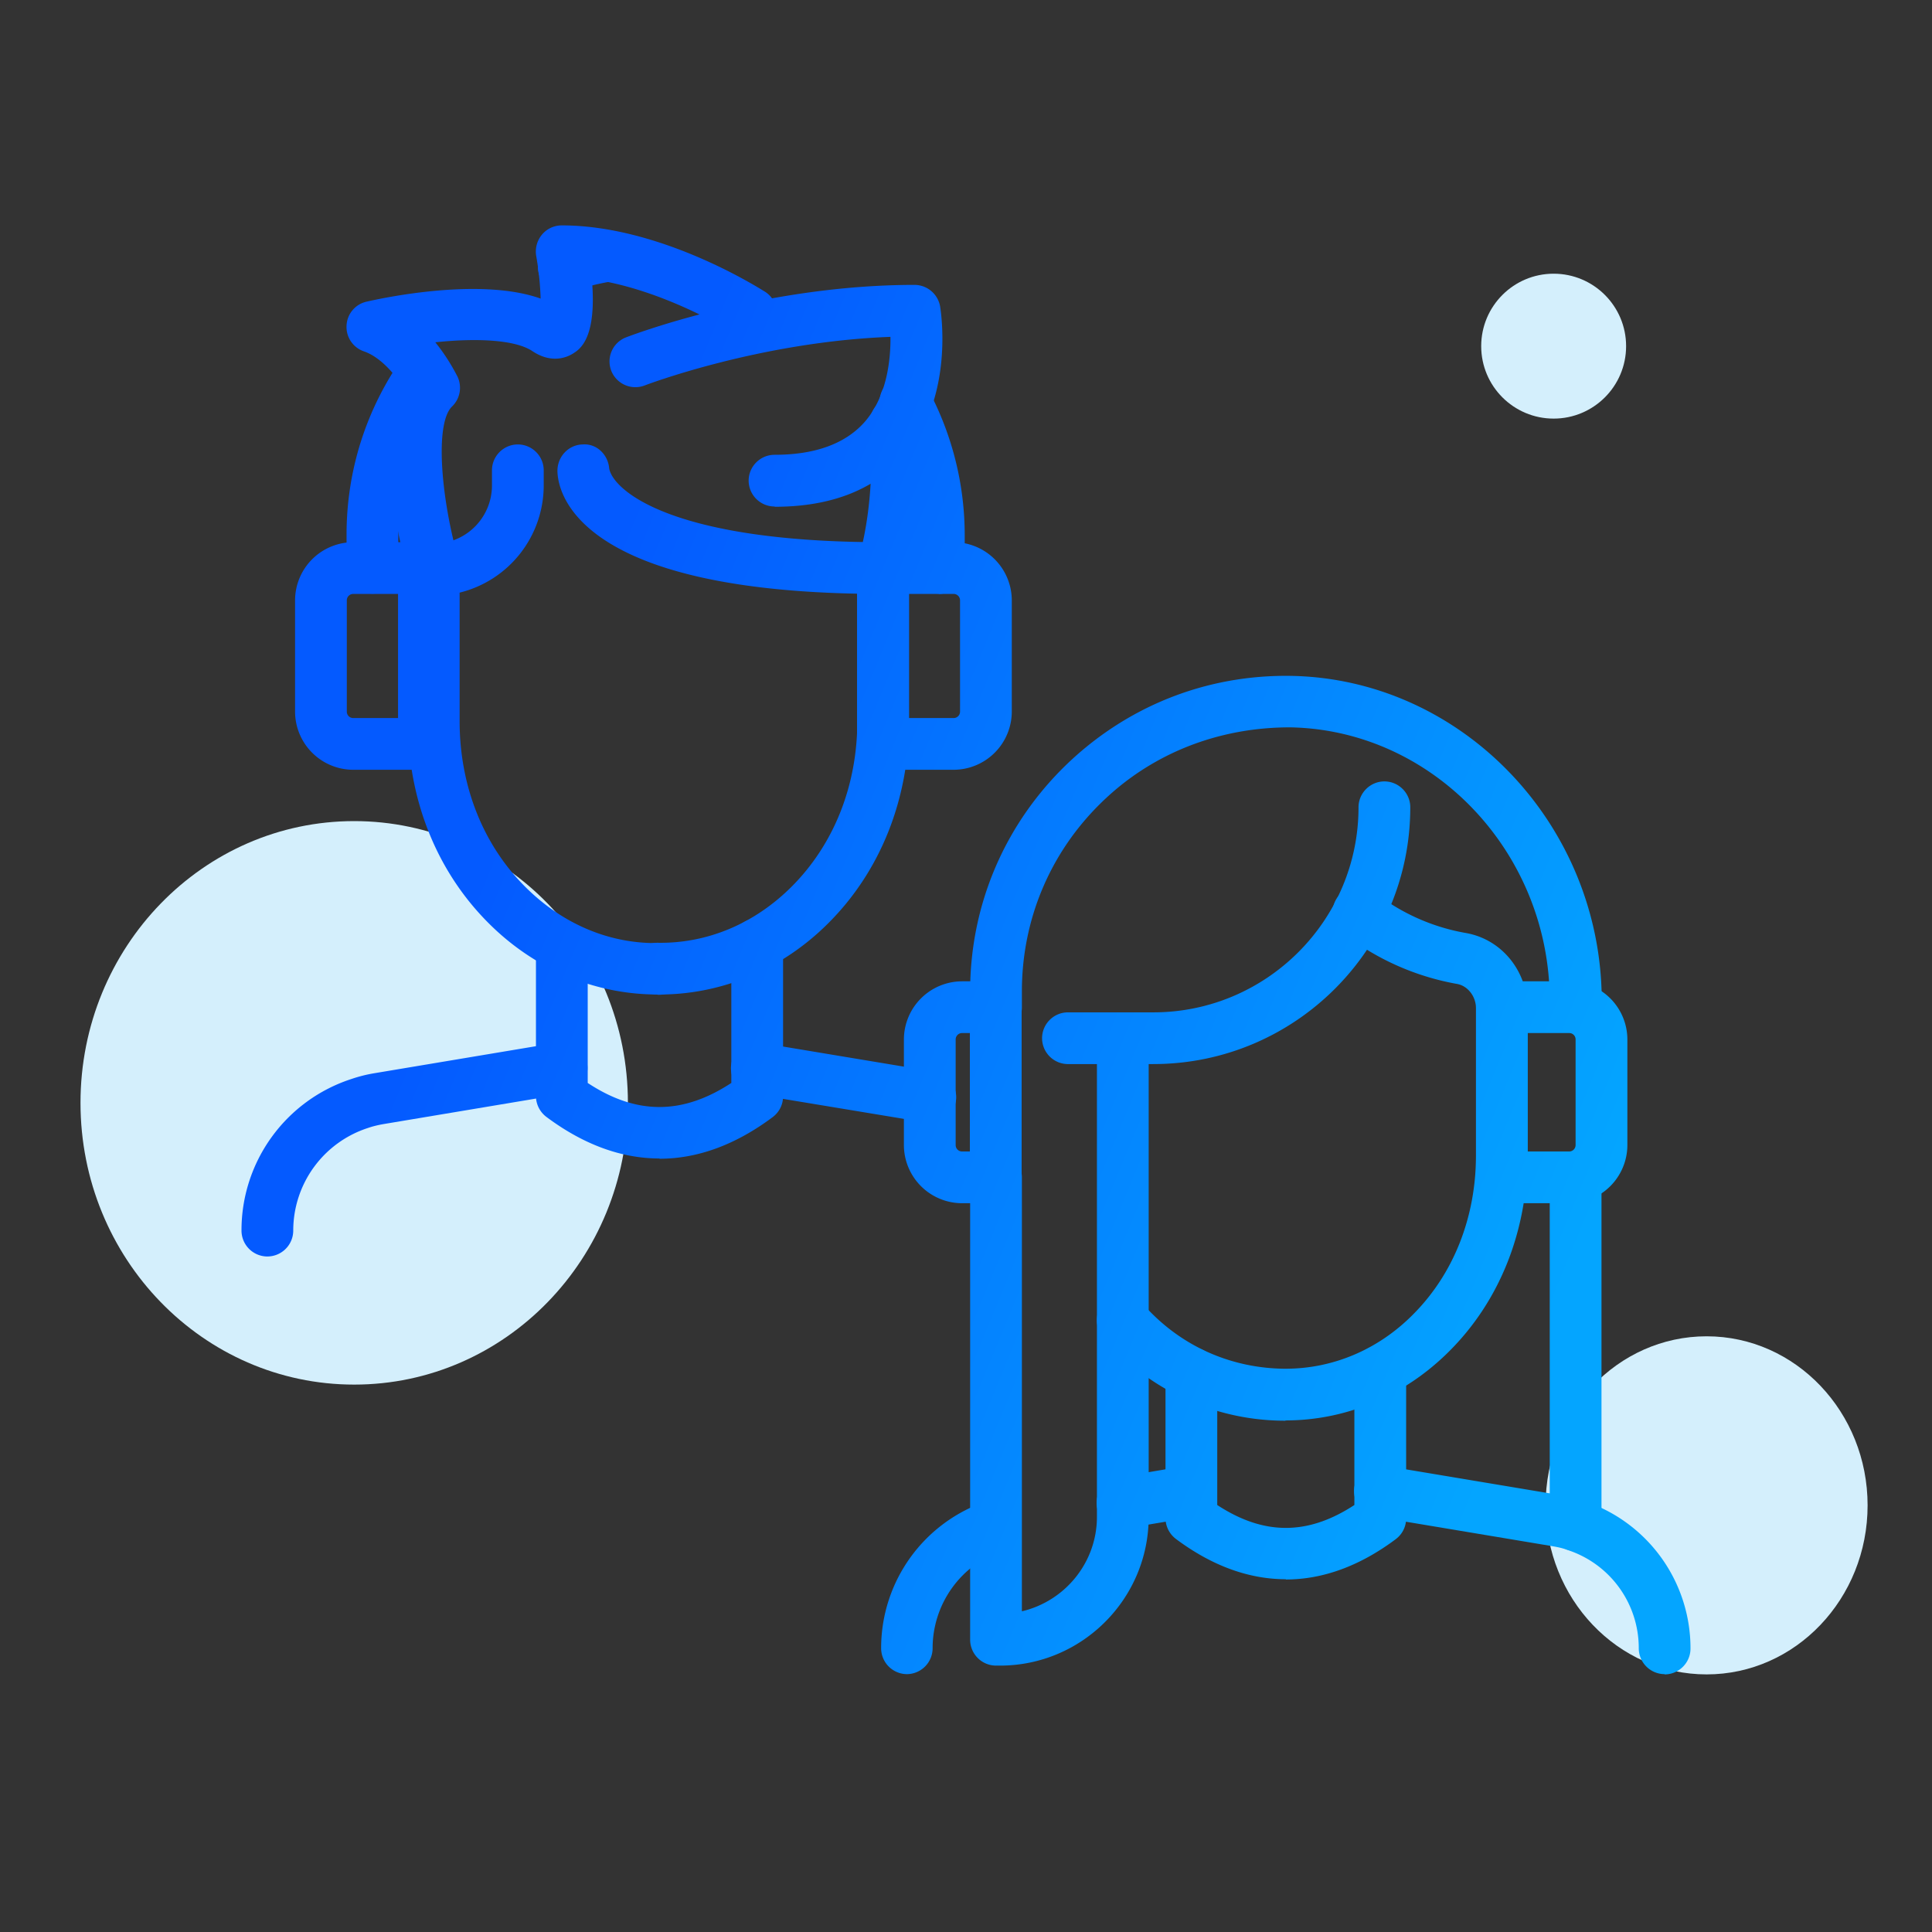
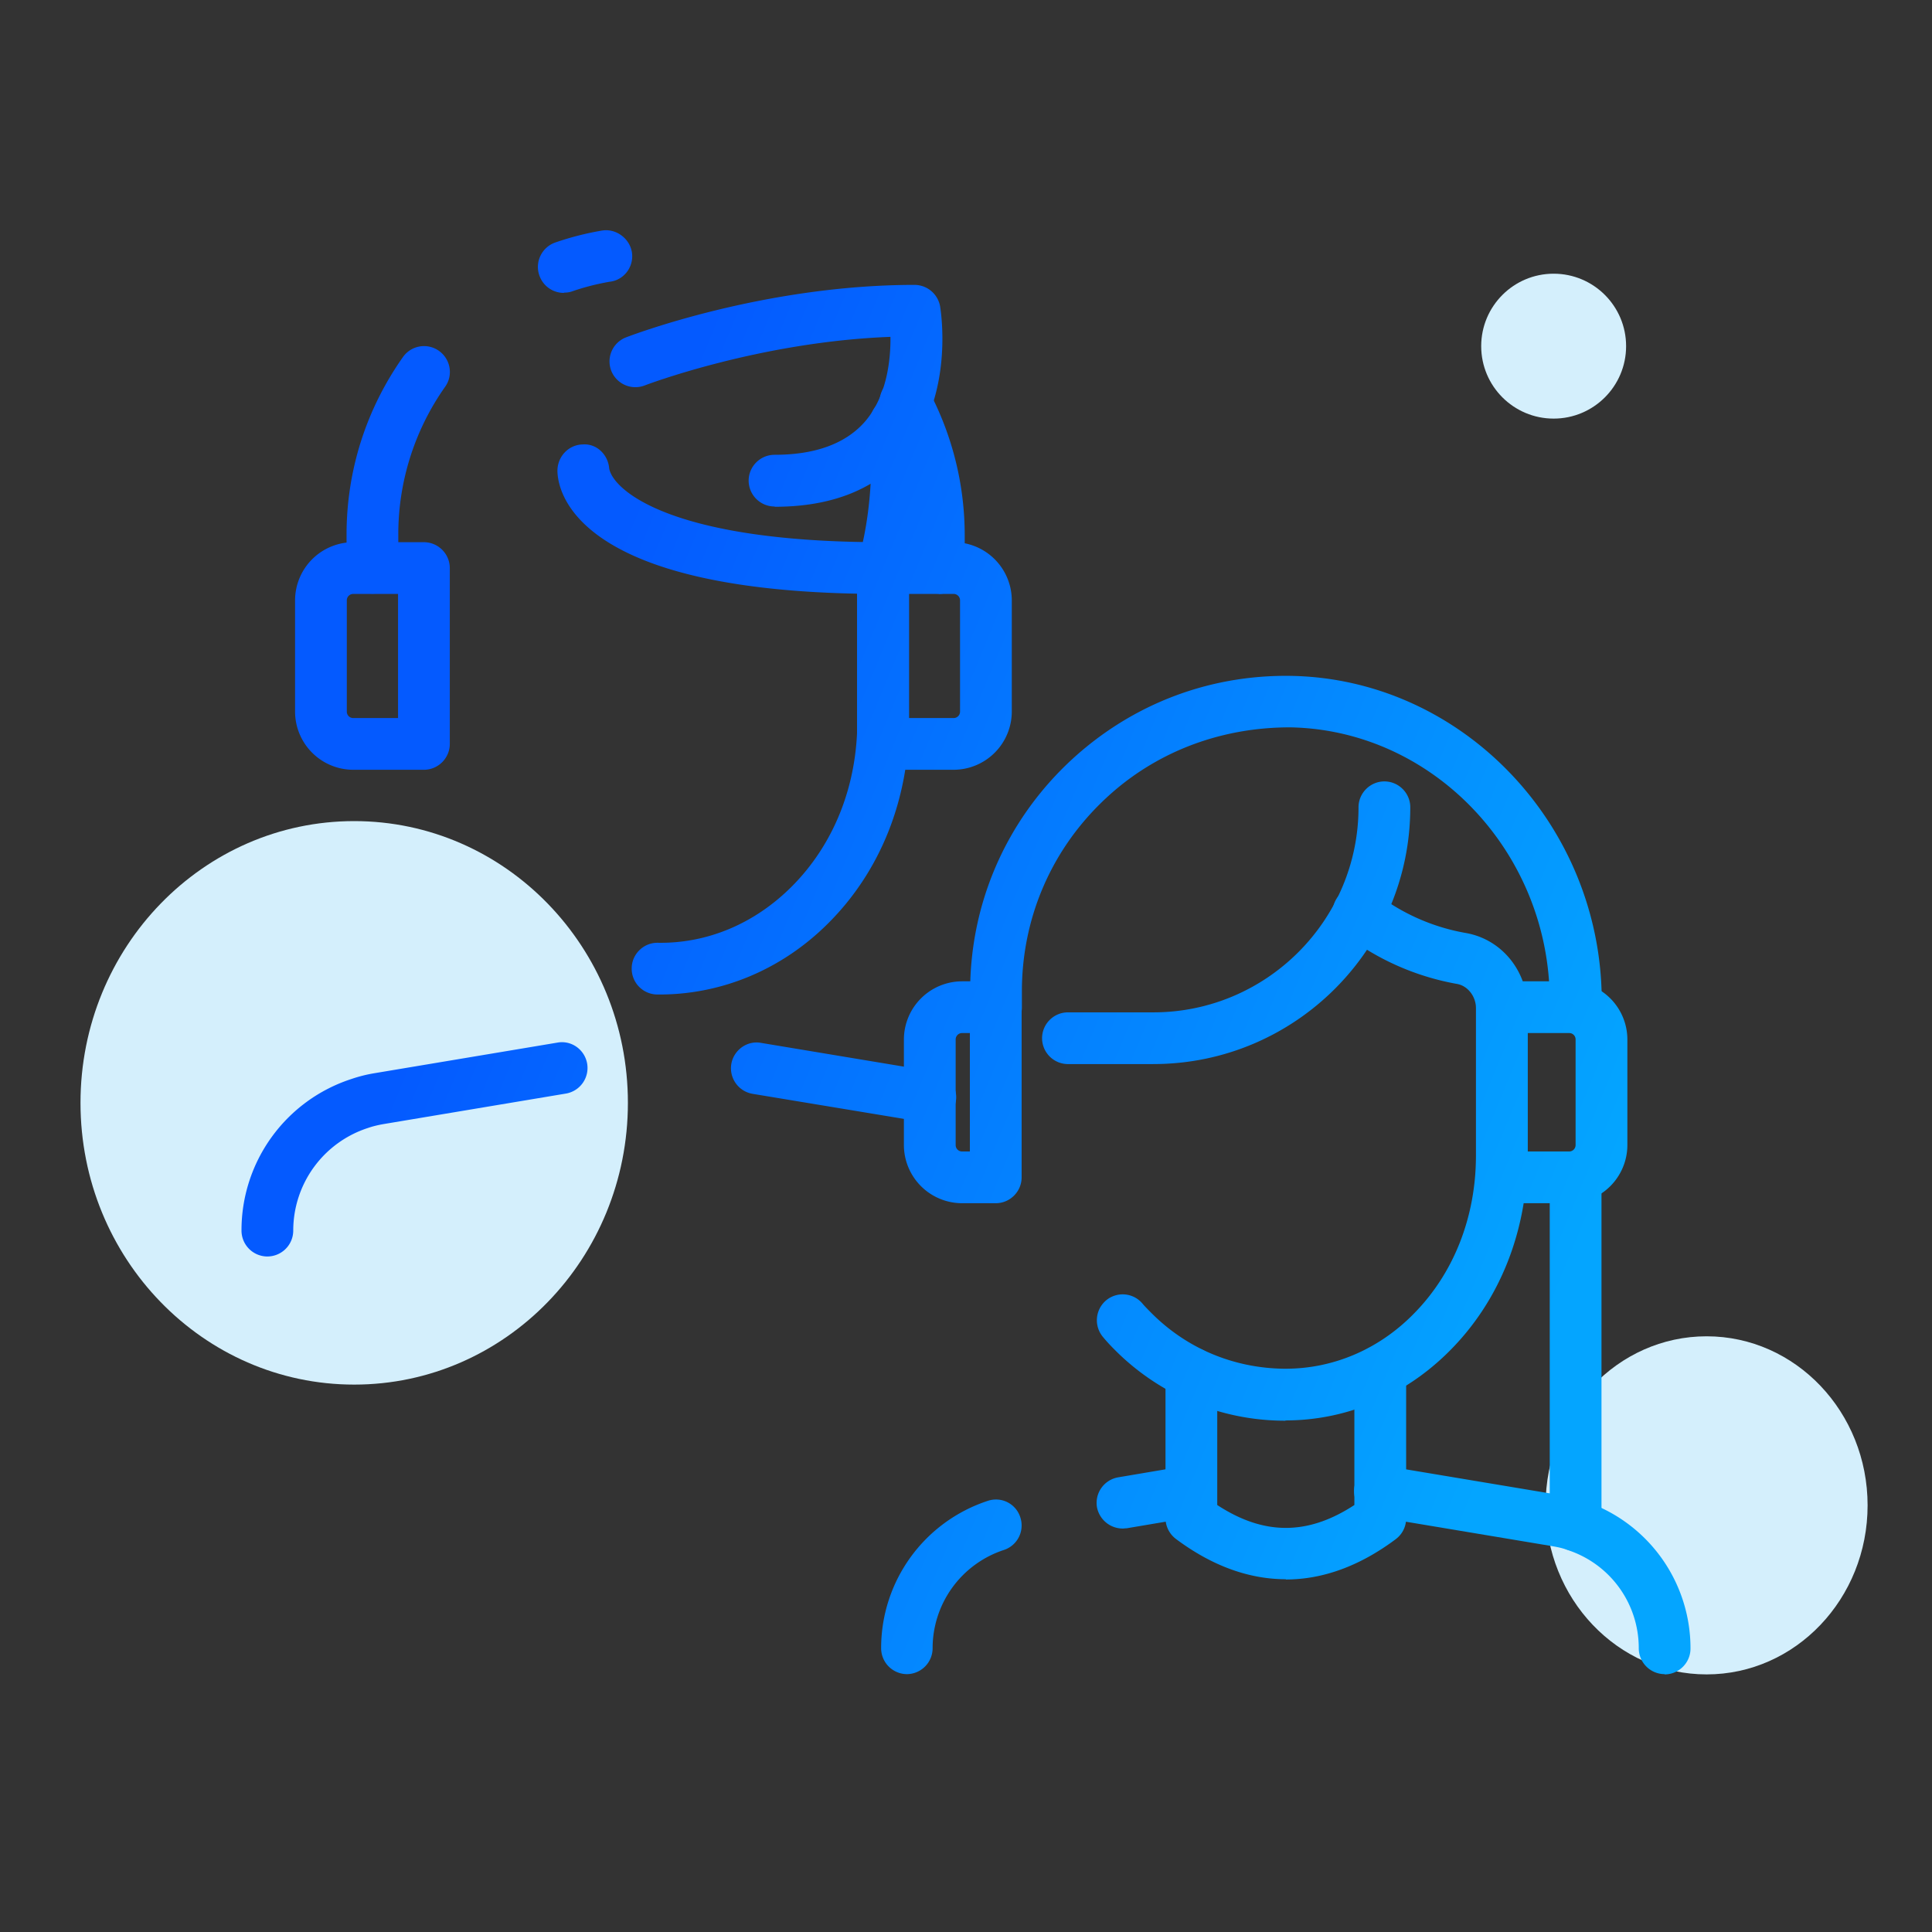
<svg xmlns="http://www.w3.org/2000/svg" width="120" height="120" fill="none">
  <rect width="100%" height="100%" fill="#333333" stroke="none" />
  <ellipse cx="106" cy="93.5" rx="10" ry="10.5" fill="#D4EFFC" />
  <ellipse cx="22" cy="68.5" rx="17" ry="17.5" fill="#D4EFFC" />
  <circle cx="96.5" cy="21.5" r="4.5" fill="#D4EFFC" />
  <path d="M71.636 66.092h-5.304a1.611 1.611 0 01-1.607-1.606c0-.884.723-1.607 1.607-1.607h5.304c7.023 0 12.744-5.718 12.744-12.738 0-.883.724-1.606 1.608-1.606.883 0 1.607.723 1.607 1.606 0 8.787-7.152 15.95-15.96 15.95z" fill="url(#paint0_linear_9086_191423)" />
  <path d="M79.848 88.242h-.112a14.902 14.902 0 01-10.511-4.417c-.241-.24-.482-.498-.707-.77a1.617 1.617 0 01.16-2.266 1.605 1.605 0 012.267.16c.176.21.37.402.562.595 2.202 2.217 5.127 3.438 8.26 3.47h.081c2.925 0 5.722-1.173 7.875-3.325 2.556-2.538 3.954-6.072 3.954-9.96v-9.09c0-.756-.515-1.414-1.19-1.527a16.09 16.09 0 01-7.103-3.18 1.607 1.607 0 01-.273-2.249 1.609 1.609 0 012.25-.273 12.705 12.705 0 005.673 2.538c2.234.385 3.841 2.361 3.841 4.69v9.092c0 4.754-1.736 9.107-4.902 12.24-2.764 2.746-6.364 4.256-10.14 4.256l.015.016z" fill="url(#paint1_linear_9086_191423)" />
-   <path d="M61.864 103.454a1.612 1.612 0 01-1.607-1.606v-28.72c0-.884.723-1.607 1.607-1.607s1.607.723 1.607 1.606v26.954c2.668-.627 4.661-3.02 4.661-5.863V64.485c0-.883.723-1.606 1.607-1.606s1.607.723 1.607 1.607v29.732c0 5.092-4.146 9.236-9.24 9.236h-.242z" fill="url(#paint2_linear_9086_191423)" />
  <path d="M97.864 96.338a1.611 1.611 0 01-1.607-1.606v-21.62c0-.884.723-1.607 1.607-1.607s1.607.723 1.607 1.606v21.62c0 .884-.723 1.607-1.607 1.607z" fill="url(#paint3_linear_9086_191423)" />
  <path d="M97.864 64.18a1.612 1.612 0 01-1.607-1.606v-.402c0-9.204-7.216-16.817-16.087-16.994-4.436-.016-8.63 1.59-11.797 4.706-3.166 3.1-4.902 7.26-4.902 11.694v.996c0 .883-.723 1.606-1.607 1.606a1.612 1.612 0 01-1.607-1.606v-.996c0-5.3 2.09-10.264 5.866-13.975 3.793-3.71 8.775-5.718 14.11-5.622 10.608.21 19.254 9.269 19.254 20.207v.402c0 .883-.723 1.606-1.607 1.606l-.016-.016z" fill="url(#paint4_linear_9086_191423)" />
  <path d="M69.723 94.94a1.632 1.632 0 01-1.59-1.333 1.613 1.613 0 011.317-1.847l4.275-.723a1.605 1.605 0 011.848 1.317 1.613 1.613 0 01-1.318 1.848l-4.275.722c-.096 0-.176.017-.273.017h.016z" fill="url(#paint5_linear_9086_191423)" />
  <path d="M56.336 103.984a1.611 1.611 0 01-1.607-1.606 9.622 9.622 0 016.621-9.156 1.584 1.584 0 012.025 1.028 1.602 1.602 0 01-1.029 2.024 6.425 6.425 0 00-4.42 6.104 1.61 1.61 0 01-1.606 1.606h.016z" fill="url(#paint6_linear_9086_191423)" />
  <path d="M103.393 103.984a1.611 1.611 0 01-1.607-1.606 6.404 6.404 0 00-4.42-6.104c-.29-.113-.595-.177-.964-.241l-10.96-1.831a1.613 1.613 0 01-1.319-1.847 1.614 1.614 0 011.848-1.318l10.961 1.831c.563.097 1.045.21 1.479.37a9.635 9.635 0 016.589 9.156c0 .883-.723 1.606-1.607 1.606v-.016z" fill="url(#paint7_linear_9086_191423)" />
  <path d="M79.864 98.089c-2.298 0-4.596-.835-6.83-2.506a1.628 1.628 0 01-.643-1.285v-9.011c0-.884.723-1.607 1.607-1.607s1.607.723 1.607 1.607v8.192c2.893 1.895 5.625 1.895 8.518 0v-8.305c0-.883.723-1.606 1.607-1.606s1.608.723 1.608 1.606v9.14c0 .514-.242.98-.643 1.285-2.234 1.67-4.532 2.506-6.83 2.506v-.016z" fill="url(#paint8_linear_9086_191423)" />
  <path d="M97.463 74.734h-4.18a1.611 1.611 0 01-1.606-1.607v-10.57a1.61 1.61 0 011.607-1.605h4.178a3.62 3.62 0 013.617 3.614v6.553a3.62 3.62 0 01-3.616 3.615zM94.89 71.52h2.572a.398.398 0 00.401-.402v-6.553a.398.398 0 00-.401-.402H94.89v7.357z" fill="url(#paint9_linear_9086_191423)" />
  <path d="M61.848 74.734h-2.09a3.62 3.62 0 01-3.615-3.615v-6.553a3.62 3.62 0 013.616-3.614h2.09c.883 0 1.606.723 1.606 1.606v10.57c0 .883-.723 1.606-1.607 1.606zm-2.09-10.57a.398.398 0 00-.4.402v6.553c0 .225.176.402.4.402h.483v-7.357h-.482z" fill="url(#paint10_linear_9086_191423)" />
  <path d="M40.827 61.77a1.601 1.601 0 01-1.591-1.622c0-.883.739-1.606 1.623-1.59 3.102.048 6.01-1.204 8.277-3.453 2.651-2.634 4.114-6.297 4.114-10.329V35.38c0-.884.723-1.607 1.607-1.607s1.607.723 1.607 1.607v9.396c0 4.9-1.8 9.381-5.062 12.61-2.845 2.827-6.557 4.385-10.447 4.385h-.128z" fill="url(#paint11_linear_9086_191423)" />
-   <path d="M40.843 61.77c-3.89 0-7.602-1.557-10.447-4.384-3.262-3.229-5.062-7.71-5.062-12.61V35.38c0-.884.723-1.607 1.607-1.607a3.62 3.62 0 003.616-3.614v-.947c0-.884.723-1.607 1.607-1.607s1.607.723 1.607 1.607v.947a6.858 6.858 0 01-5.223 6.65v7.983c0 4.032 1.463 7.71 4.115 10.329 2.266 2.249 5.175 3.518 8.276 3.453.884 0 1.607.707 1.607 1.59 0 .884-.707 1.607-1.59 1.623h-.113v-.016z" fill="url(#paint12_linear_9086_191423)" />
  <path d="M57.75 69.738c-.112 0-.225 0-.337-.032L46.74 67.939a1.613 1.613 0 01-1.318-1.847c.145-.868.98-1.478 1.848-1.317l10.61 1.765s.08 0 .128.017c.868.144 1.495.963 1.366 1.815-.112.787-.82 1.349-1.59 1.381h-.033v-.016z" fill="url(#paint13_linear_9086_191423)" />
  <path d="M16.607 78.043A1.611 1.611 0 0115 76.436a9.876 9.876 0 016.814-9.413 9 9 0 011.479-.37l11.33-1.895c.884-.16 1.704.45 1.848 1.318a1.613 1.613 0 01-1.317 1.847l-11.33 1.895c-.37.065-.692.145-.965.241a6.701 6.701 0 00-4.645 6.377 1.61 1.61 0 01-1.607 1.606z" fill="url(#paint14_linear_9086_191423)" />
-   <path d="M40.955 71.955c-2.362 0-4.725-.868-7.023-2.586a1.628 1.628 0 01-.643-1.285v-9.317c0-.883.724-1.606 1.607-1.606.884 0 1.608.723 1.608 1.606v8.497c3.021 1.992 5.882 1.992 8.92 0v-8.61a1.61 1.61 0 011.606-1.606c.884 0 1.608.723 1.608 1.607V68.1c0 .514-.242.98-.643 1.285-2.299 1.718-4.661 2.586-7.024 2.586l-.016-.016z" fill="url(#paint15_linear_9086_191423)" />
  <path d="M59.229 47.812H54.84a1.611 1.611 0 01-1.607-1.606V35.283c0-.883.723-1.606 1.607-1.606h4.388a3.62 3.62 0 013.616 3.614v6.907a3.62 3.62 0 01-3.616 3.614zm-2.78-3.212h2.78a.398.398 0 00.401-.402v-6.907a.398.398 0 00-.401-.401h-2.78v7.71z" fill="url(#paint16_linear_9086_191423)" />
  <path d="M26.33 47.812h-4.387a3.62 3.62 0 01-3.616-3.614v-6.907a3.62 3.62 0 013.616-3.614h4.387c.884 0 1.608.723 1.608 1.606v10.923c0 .883-.724 1.606-1.608 1.606zM21.943 36.89a.398.398 0 00-.402.401v6.907c0 .225.177.402.402.402h2.78v-7.71h-2.78z" fill="url(#paint17_linear_9086_191423)" />
  <path d="M48.107 31.46a1.611 1.611 0 01-1.607-1.606c0-.883.723-1.606 1.607-1.606 2.556 0 4.452-.707 5.641-2.088 1.35-1.59 1.575-3.823 1.56-5.237-8.15.305-15.188 2.988-15.269 3.02a1.61 1.61 0 01-2.073-.916 1.602 1.602 0 01.916-2.072c.338-.128 8.534-3.26 17.92-3.26a1.62 1.62 0 011.59 1.333c.033.225.917 5.541-2.169 9.204-1.816 2.152-4.548 3.244-8.1 3.244l-.016-.016z" fill="url(#paint18_linear_9086_191423)" />
-   <path d="M26.941 36.986a1.63 1.63 0 01-1.543-1.157c-.418-1.461-2.218-8.256-.353-11.79-.53-.803-1.415-1.863-2.443-2.216a1.599 1.599 0 01-1.077-1.607 1.592 1.592 0 011.238-1.478c.77-.176 6.99-1.558 10.816-.192a18.329 18.329 0 00-.274-2.65 1.64 1.64 0 01.354-1.318c.305-.37.755-.578 1.237-.578 6.204 0 12.36 3.968 12.633 4.128.739.482.948 1.478.466 2.217a1.606 1.606 0 01-2.218.466c-.048-.032-4.388-2.811-9.016-3.47.321 3.646-.724 4.337-1.157 4.61-.354.225-1.318.675-2.54-.145-1.109-.738-3.616-.803-6.026-.546.82 1.012 1.285 1.96 1.382 2.137.289.626.16 1.365-.338 1.847-1.109 1.06-.675 5.847.434 9.654a1.616 1.616 0 01-1.093 1.991 1.452 1.452 0 01-.45.065l-.032.032z" fill="url(#paint19_linear_9086_191423)" />
  <path d="M54.841 36.89a1.46 1.46 0 01-.45-.065 1.597 1.597 0 01-1.093-1.992c1.19-4.128.74-8.352.74-8.4a1.618 1.618 0 011.414-1.783 1.618 1.618 0 011.784 1.413c.016.193.53 4.883-.836 9.654a1.61 1.61 0 01-1.543 1.157l-.016.015z" fill="url(#paint20_linear_9086_191423)" />
  <path d="M54.841 36.89c-19.125 0-20.202-6.361-20.218-7.646 0-.884.691-1.623 1.575-1.639.868-.064 1.575.643 1.64 1.494.224 1.285 3.696 4.578 17.02 4.578.883 0 1.606.723 1.606 1.606a1.61 1.61 0 01-1.607 1.606h-.016z" fill="url(#paint21_linear_9086_191423)" />
  <path d="M23.132 36.873a1.611 1.611 0 01-1.607-1.606v-2.056c0-3.967 1.205-7.774 3.504-11.035a1.6 1.6 0 012.233-.385c.724.514.9 1.51.386 2.232a15.871 15.871 0 00-2.909 9.188v2.056a1.61 1.61 0 01-1.607 1.606z" fill="url(#paint22_linear_9086_191423)" />
  <path d="M58.313 36.873a1.611 1.611 0 01-1.608-1.606v-2.056c0-2.618-.642-5.22-1.88-7.501a1.594 1.594 0 01.659-2.169 1.596 1.596 0 012.17.659 19.186 19.186 0 012.266 9.027v2.056c0 .884-.724 1.606-1.608 1.606v-.016z" fill="url(#paint23_linear_9086_191423)" />
  <path d="M35.025 18.192a1.601 1.601 0 01-1.527-1.092c-.29-.835.16-1.75.997-2.04.98-.337 1.944-.578 2.893-.739.948-.16 1.88.61 1.88 1.59 0 .82-.61 1.51-1.414 1.59-.74.13-1.527.322-2.315.595-.177.064-.353.08-.514.08v.016z" fill="url(#paint24_linear_9086_191423)" />
  <defs>
    <linearGradient id="paint1_linear_9086_191423" x1="44.233" y1="19.459" x2="110.816" y2="46.973" gradientUnits="userSpaceOnUse">
      <stop stop-color="#045AFF" />
      <stop offset="1" stop-color="#04A5FF" />
    </linearGradient>
    <linearGradient id="paint12_linear_9086_191423" x1="44.233" y1="19.459" x2="110.816" y2="46.973" gradientUnits="userSpaceOnUse">
      <stop stop-color="#045AFF" />
      <stop offset="1" stop-color="#04A5FF" />
    </linearGradient>
    <linearGradient id="paint2_linear_9086_191423" x1="44.233" y1="19.459" x2="110.816" y2="46.973" gradientUnits="userSpaceOnUse">
      <stop stop-color="#045AFF" />
      <stop offset="1" stop-color="#04A5FF" />
    </linearGradient>
    <linearGradient id="paint3_linear_9086_191423" x1="44.233" y1="19.459" x2="110.816" y2="46.973" gradientUnits="userSpaceOnUse">
      <stop stop-color="#045AFF" />
      <stop offset="1" stop-color="#04A5FF" />
    </linearGradient>
    <linearGradient id="paint4_linear_9086_191423" x1="44.233" y1="19.459" x2="110.816" y2="46.973" gradientUnits="userSpaceOnUse">
      <stop stop-color="#045AFF" />
      <stop offset="1" stop-color="#04A5FF" />
    </linearGradient>
    <linearGradient id="paint5_linear_9086_191423" x1="44.233" y1="19.459" x2="110.816" y2="46.973" gradientUnits="userSpaceOnUse">
      <stop stop-color="#045AFF" />
      <stop offset="1" stop-color="#04A5FF" />
    </linearGradient>
    <linearGradient id="paint6_linear_9086_191423" x1="44.233" y1="19.459" x2="110.816" y2="46.973" gradientUnits="userSpaceOnUse">
      <stop stop-color="#045AFF" />
      <stop offset="1" stop-color="#04A5FF" />
    </linearGradient>
    <linearGradient id="paint7_linear_9086_191423" x1="44.233" y1="19.459" x2="110.816" y2="46.973" gradientUnits="userSpaceOnUse">
      <stop stop-color="#045AFF" />
      <stop offset="1" stop-color="#04A5FF" />
    </linearGradient>
    <linearGradient id="paint8_linear_9086_191423" x1="44.233" y1="19.459" x2="110.816" y2="46.973" gradientUnits="userSpaceOnUse">
      <stop stop-color="#045AFF" />
      <stop offset="1" stop-color="#04A5FF" />
    </linearGradient>
    <linearGradient id="paint9_linear_9086_191423" x1="44.233" y1="19.459" x2="110.816" y2="46.973" gradientUnits="userSpaceOnUse">
      <stop stop-color="#045AFF" />
      <stop offset="1" stop-color="#04A5FF" />
    </linearGradient>
    <linearGradient id="paint10_linear_9086_191423" x1="44.233" y1="19.459" x2="110.816" y2="46.973" gradientUnits="userSpaceOnUse">
      <stop stop-color="#045AFF" />
      <stop offset="1" stop-color="#04A5FF" />
    </linearGradient>
    <linearGradient id="paint11_linear_9086_191423" x1="44.233" y1="19.459" x2="110.816" y2="46.973" gradientUnits="userSpaceOnUse">
      <stop stop-color="#045AFF" />
      <stop offset="1" stop-color="#04A5FF" />
    </linearGradient>
    <linearGradient id="paint0_linear_9086_191423" x1="44.233" y1="19.459" x2="110.816" y2="46.973" gradientUnits="userSpaceOnUse">
      <stop stop-color="#045AFF" />
      <stop offset="1" stop-color="#04A5FF" />
    </linearGradient>
    <linearGradient id="paint13_linear_9086_191423" x1="44.233" y1="19.459" x2="110.816" y2="46.973" gradientUnits="userSpaceOnUse">
      <stop stop-color="#045AFF" />
      <stop offset="1" stop-color="#04A5FF" />
    </linearGradient>
    <linearGradient id="paint14_linear_9086_191423" x1="44.233" y1="19.459" x2="110.816" y2="46.973" gradientUnits="userSpaceOnUse">
      <stop stop-color="#045AFF" />
      <stop offset="1" stop-color="#04A5FF" />
    </linearGradient>
    <linearGradient id="paint15_linear_9086_191423" x1="44.233" y1="19.459" x2="110.816" y2="46.973" gradientUnits="userSpaceOnUse">
      <stop stop-color="#045AFF" />
      <stop offset="1" stop-color="#04A5FF" />
    </linearGradient>
    <linearGradient id="paint16_linear_9086_191423" x1="44.233" y1="19.459" x2="110.816" y2="46.973" gradientUnits="userSpaceOnUse">
      <stop stop-color="#045AFF" />
      <stop offset="1" stop-color="#04A5FF" />
    </linearGradient>
    <linearGradient id="paint17_linear_9086_191423" x1="44.233" y1="19.459" x2="110.816" y2="46.973" gradientUnits="userSpaceOnUse">
      <stop stop-color="#045AFF" />
      <stop offset="1" stop-color="#04A5FF" />
    </linearGradient>
    <linearGradient id="paint18_linear_9086_191423" x1="44.233" y1="19.459" x2="110.816" y2="46.973" gradientUnits="userSpaceOnUse">
      <stop stop-color="#045AFF" />
      <stop offset="1" stop-color="#04A5FF" />
    </linearGradient>
    <linearGradient id="paint19_linear_9086_191423" x1="44.233" y1="19.459" x2="110.816" y2="46.973" gradientUnits="userSpaceOnUse">
      <stop stop-color="#045AFF" />
      <stop offset="1" stop-color="#04A5FF" />
    </linearGradient>
    <linearGradient id="paint20_linear_9086_191423" x1="44.233" y1="19.459" x2="110.816" y2="46.973" gradientUnits="userSpaceOnUse">
      <stop stop-color="#045AFF" />
      <stop offset="1" stop-color="#04A5FF" />
    </linearGradient>
    <linearGradient id="paint21_linear_9086_191423" x1="44.233" y1="19.459" x2="110.816" y2="46.973" gradientUnits="userSpaceOnUse">
      <stop stop-color="#045AFF" />
      <stop offset="1" stop-color="#04A5FF" />
    </linearGradient>
    <linearGradient id="paint22_linear_9086_191423" x1="44.233" y1="19.459" x2="110.816" y2="46.973" gradientUnits="userSpaceOnUse">
      <stop stop-color="#045AFF" />
      <stop offset="1" stop-color="#04A5FF" />
    </linearGradient>
    <linearGradient id="paint23_linear_9086_191423" x1="44.233" y1="19.459" x2="110.816" y2="46.973" gradientUnits="userSpaceOnUse">
      <stop stop-color="#045AFF" />
      <stop offset="1" stop-color="#04A5FF" />
    </linearGradient>
    <linearGradient id="paint24_linear_9086_191423" x1="44.233" y1="19.459" x2="110.816" y2="46.973" gradientUnits="userSpaceOnUse">
      <stop stop-color="#045AFF" />
      <stop offset="1" stop-color="#04A5FF" />
    </linearGradient>
  </defs>
</svg>